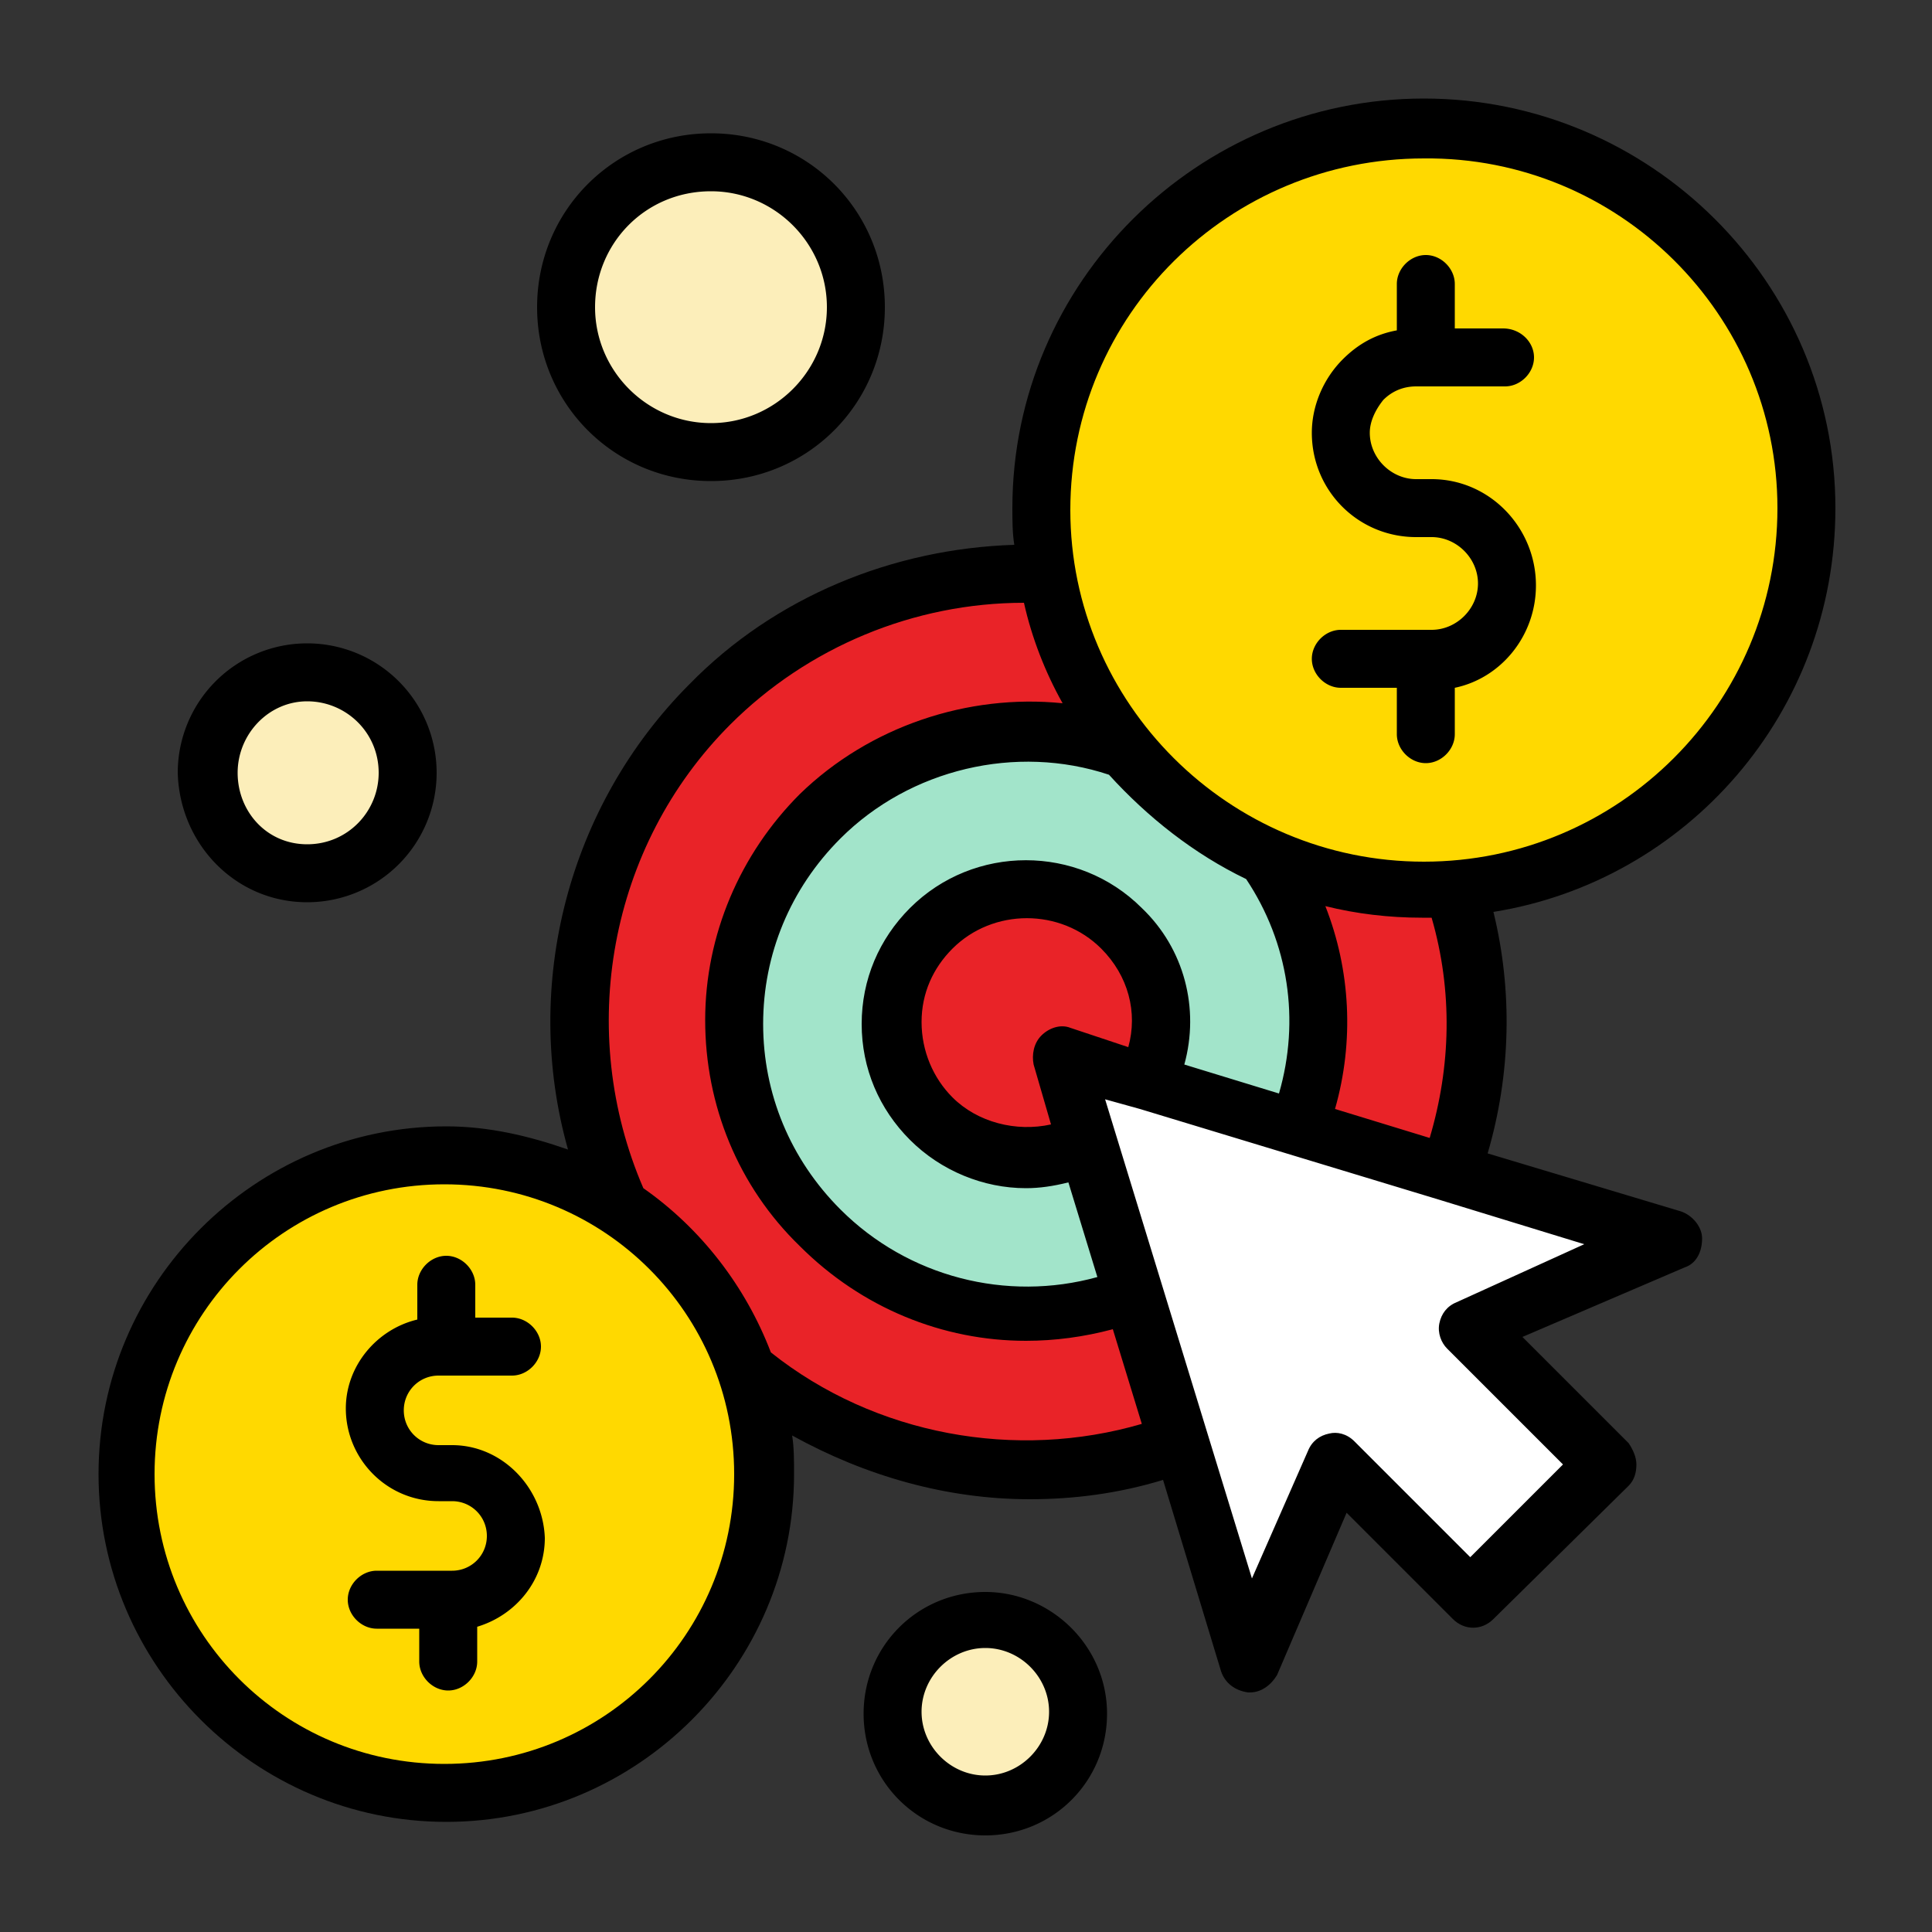
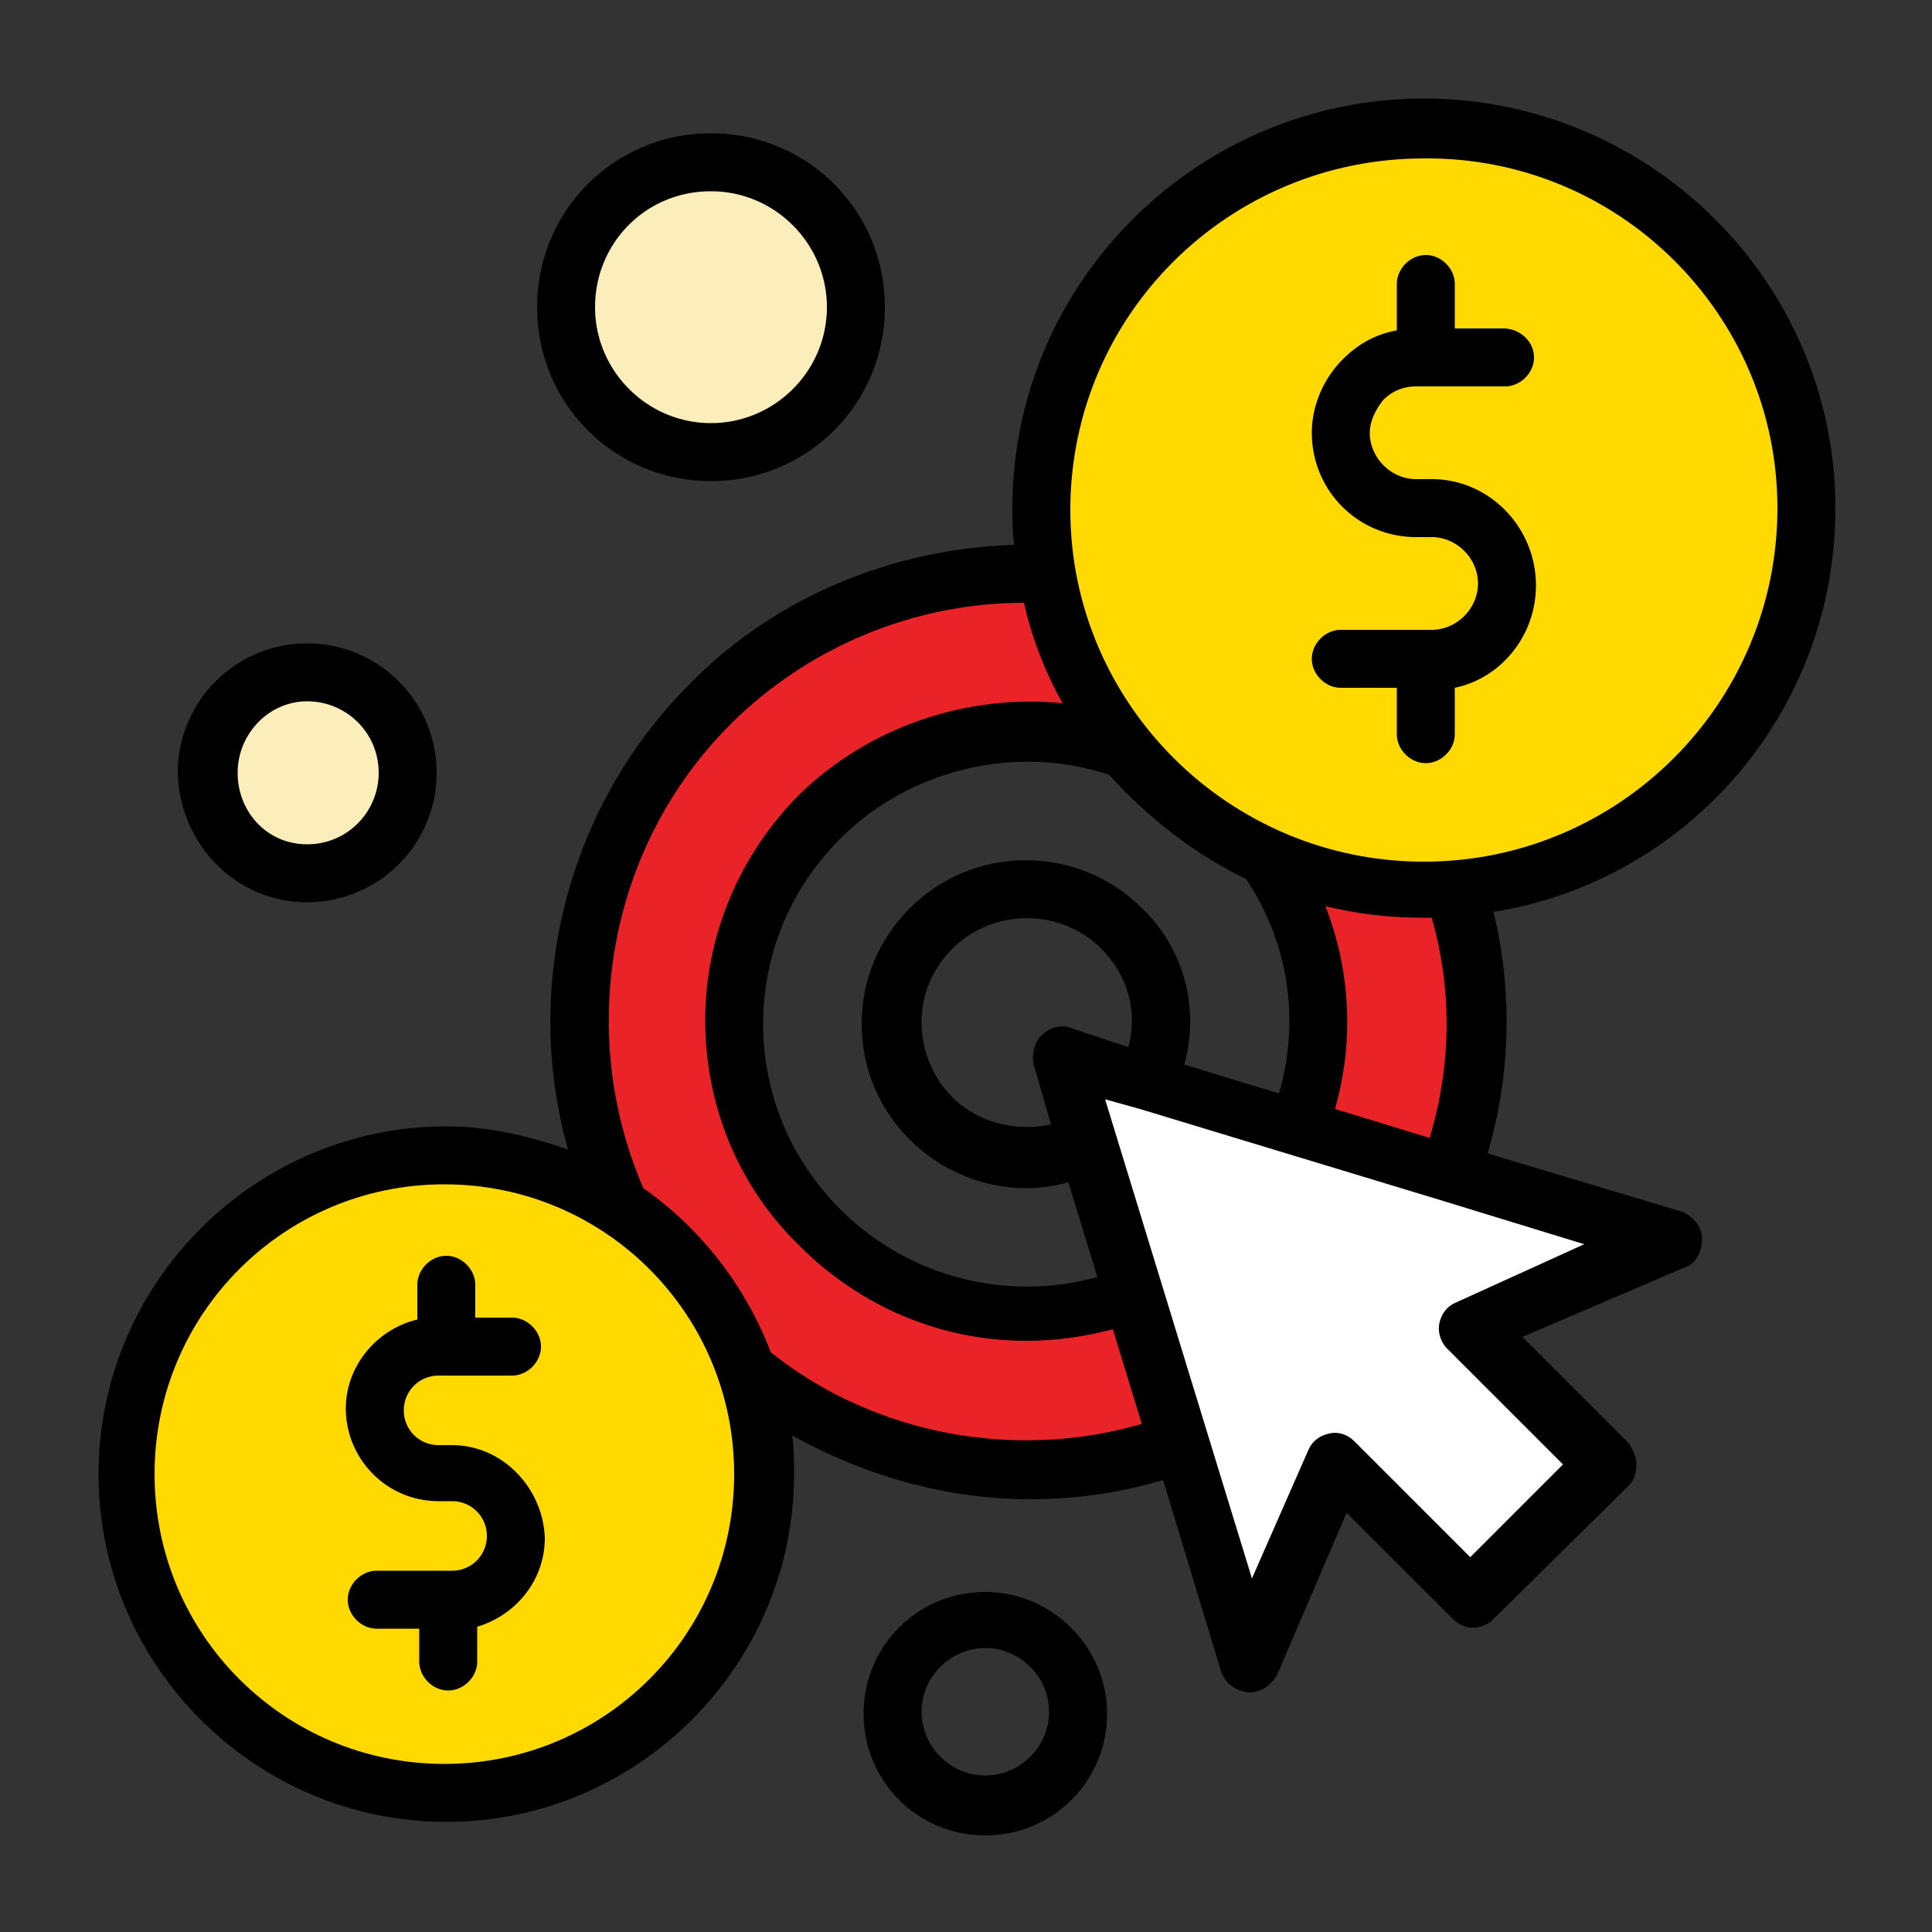
<svg xmlns="http://www.w3.org/2000/svg" version="1.1" width="70" height="70" x="0" y="0" viewBox="0 0 100 100" style="enable-background:new 0 0 512 512" xml:space="preserve" class="">
  <rect x="0" y="0" width="100" height="100" fill="#333333" stroke="none" />
  <g>
    <path fill="#ffffff" fill-rule="evenodd" d="m58.7 66.9 2.4 7.8 3.5 11.4L69 75.7l7.1 7 6.9-6.9-7-7.1 10.4-4.4L75 60.8l-7.8-2.4-7.8-2.4-4.5-1.3 1.4 4.4z" clip-rule="evenodd" opacity="1" data-original="#ffffff" />
-     <path fill="#e92328" fill-rule="evenodd" d="M48.2 48c-2.7 2.7-2.7 7.1 0 9.8 2.2 2.2 5.4 2.6 8.1 1.3l-1.4-4.4 4.5 1.4c1.3-2.6.9-5.9-1.3-8-2.7-2.8-7.1-2.8-9.9-.1z" clip-rule="evenodd" opacity="1" data-original="#76d6b2" class="" />
-     <path fill="#a2e4ca" fill-rule="evenodd" d="M42.5 42.3c-5.9 5.9-5.9 15.4 0 21.3 4.4 4.4 10.8 5.5 16.2 3.4l-2.4-7.8c-2.6 1.3-5.9.9-8.1-1.3-2.7-2.7-2.7-7.1 0-9.8s7.1-2.7 9.8 0c2.2 2.2 2.6 5.4 1.3 8l7.8 2.4c1.8-4.6 1.3-9.9-1.6-14.1-2.9-1.3-5.3-3.2-7.3-5.6-5.2-2-11.4-.8-15.7 3.5z" clip-rule="evenodd" opacity="1" data-original="#a2e4ca" class="" />
    <path fill="#e92328" fill-rule="evenodd" d="M36.7 36.5c-7.1 7-8.6 17.5-4.7 26 3 2 5.4 5 6.6 8.4 6.4 5.2 15 6.4 22.5 3.7l-2.4-7.8c-5.4 2.1-11.8 1-16.2-3.4-5.9-5.9-5.9-15.4 0-21.3 4.3-4.3 10.5-5.4 15.8-3.5-2.1-2.6-3.5-5.6-4.1-9-6.3-.1-12.7 2.1-17.5 6.9z" clip-rule="evenodd" opacity="1" data-original="#76d6b2" class="" />
-     <path fill="#fceeba" fill-rule="evenodd" d="M46.2 88.6c0 2.6 2.1 4.7 4.7 4.8 2.6 0 4.7-2.1 4.7-4.8 0-2.6-2.1-4.8-4.8-4.8-2.4.1-4.6 2.2-4.6 4.8z" clip-rule="evenodd" opacity="1" data-original="#fceeba" />
    <path fill="#ffd900" fill-rule="evenodd" d="M6.5 76.3c0 9.1 7.4 16.5 16.5 16.5s16.5-7.4 16.5-16.5c0-1.9-.3-3.7-.9-5.4-1.2-3.5-3.5-6.5-6.6-8.4-2.6-1.7-5.7-2.7-9-2.7-9.1.1-16.5 7.5-16.5 16.5z" clip-rule="evenodd" opacity="1" data-original="#fdda5d" class="" />
    <path fill="#fceeba" fill-rule="evenodd" d="M10.8 40c0 2.9 2.3 5.2 5.2 5.2s5.2-2.3 5.2-5.2-2.3-5.2-5.2-5.2-5.2 2.4-5.2 5.2zM29.2 15.9c0 4.1 3.4 7.5 7.5 7.5 4.2 0 7.5-3.4 7.5-7.5s-3.4-7.5-7.5-7.5-7.5 3.4-7.5 7.5z" clip-rule="evenodd" opacity="1" data-original="#fceeba" />
    <path fill="#ffd900" fill-rule="evenodd" d="M54.2 29.8c.6 3.4 2 6.4 4.1 9 1.9 2.4 4.4 4.3 7.3 5.6 2.5 1.1 5.2 1.7 8.1 1.7.6 0 1.1 0 1.6-.1 10.2-.8 18.1-9.3 18.1-19.7 0-10.9-8.9-19.7-19.8-19.7s-19.8 8.8-19.8 19.7c.1 1.2.2 2.4.4 3.5z" clip-rule="evenodd" opacity="1" data-original="#fdda5d" class="" />
    <path fill="#e92328" fill-rule="evenodd" d="M65.6 44.4c2.9 4.2 3.4 9.5 1.6 14.1l7.8 2.4c1.7-4.8 1.8-10 .3-14.8-.5 0-1.1.1-1.6.1-2.9-.1-5.6-.7-8.1-1.8z" clip-rule="evenodd" opacity="1" data-original="#76d6b2" class="" />
    <path d="M95 26.3c0-11.7-9.6-21.2-21.3-21.2s-21.3 9.5-21.3 21.2c0 .6 0 1.3.1 1.9-6.3.2-12.4 2.7-16.8 7.2-6.3 6.3-8.7 15.6-6.3 24.1-2-.7-4.1-1.2-6.3-1.2-9.9 0-18 8.1-18 18s8.1 18 18 18 18-8.1 18-18c0-.7 0-1.4-.1-2 3.8 2.1 8 3.3 12.3 3.3 2.3 0 4.6-.3 6.9-1l3 9.9c.2.6.7 1 1.4 1.1h.1c.6 0 1.1-.4 1.4-.9l3.6-8.4 5.5 5.5c.6.6 1.5.6 2.1 0l7-6.9c.3-.3.4-.7.4-1.1s-.2-.8-.4-1.1l-5.5-5.5 8.4-3.6c.6-.2.9-.8.9-1.5 0-.6-.5-1.2-1.1-1.4l-10-3c1.2-4.1 1.3-8.4.3-12.5C87.3 45.6 95 36.9 95 26.3zM64.5 45.5c2.2 3.3 2.8 7.3 1.7 11.1l-4.9-1.5c.8-2.9 0-6-2.2-8.1-3.3-3.3-8.7-3.3-12 0-1.6 1.6-2.5 3.7-2.5 6s.9 4.4 2.5 6 3.8 2.5 6 2.5c.7 0 1.4-.1 2.2-.3l1.5 4.9c-4.7 1.3-9.8 0-13.3-3.5-2.6-2.6-4-6-4-9.6s1.4-7 4-9.6c3.6-3.6 9.1-4.9 13.9-3.3 2 2.2 4.4 4.1 7.1 5.4zm-9.1 7.7c-.5-.2-1.1 0-1.5.4s-.5 1-.4 1.5l.9 3.1c-1.8.4-3.8-.1-5.1-1.4-1-1-1.6-2.4-1.6-3.9s.6-2.8 1.6-3.8c2.1-2.1 5.6-2.1 7.7 0 1.4 1.4 1.9 3.3 1.4 5.1zM23 91.3c-8.3 0-15-6.7-15-15s6.7-15 15-15 15 6.7 15 15-6.7 15-15 15zM39.9 70c-1.3-3.4-3.6-6.4-6.6-8.5-3.5-8.1-1.8-17.7 4.5-24 4-4 9.5-6.3 15.2-6.3.4 1.8 1.1 3.6 2 5.2-4.9-.5-10 1.2-13.6 4.7-3.1 3.1-4.9 7.3-4.9 11.7s1.7 8.6 4.9 11.7c3.2 3.2 7.4 4.9 11.7 4.9 1.5 0 3-.2 4.5-.6l1.5 4.9c-6.5 1.9-13.8.6-19.2-3.7zm35.5-2.6c-.5.2-.8.6-.9 1.1s.1 1 .4 1.3l6 6-4.8 4.8-6-6c-.4-.4-.9-.5-1.3-.4-.5.1-.9.4-1.1.9l-2.9 6.6-2.3-7.5-5.3-17.3 1.8.5 15.5 4.7 7.5 2.3zM74 58.9l-4.9-1.5c1-3.5.8-7.2-.5-10.5 1.6.4 3.3.6 5 .6h.5c1.1 3.8 1 7.7-.1 11.4zm-.3-14.3c-10.1 0-18.3-8.2-18.3-18.2 0-10.1 8.2-18.2 18.3-18.2C83.8 8.1 92 16.3 92 26.3c0 10.1-8.2 18.3-18.3 18.3z" fill="#000000" opacity="1" data-original="#000000" class="" />
    <path d="M74.1 24.8h-.8c-1.3 0-2.4-1.1-2.4-2.4 0-.6.3-1.2.7-1.7.5-.5 1.1-.7 1.7-.7h4.6c.8 0 1.5-.7 1.5-1.5s-.7-1.5-1.6-1.5h-2.5v-2.3c0-.8-.7-1.5-1.5-1.5s-1.5.7-1.5 1.5v2.4c-1.1.2-2 .7-2.8 1.5-1 1-1.6 2.4-1.6 3.8 0 3 2.4 5.4 5.4 5.4h.8c1.3 0 2.4 1.1 2.4 2.4s-1.1 2.4-2.4 2.4h-4.7c-.8 0-1.5.7-1.5 1.5s.7 1.5 1.5 1.5h2.9V38c0 .8.7 1.5 1.5 1.5s1.5-.7 1.5-1.5v-2.4c2.4-.5 4.2-2.7 4.2-5.3 0-3-2.4-5.5-5.4-5.5zM36.8 24.9c5 0 9-4 9-9s-4-9-9-9-9 4-9 9 4 9 9 9zm0-15c3.3 0 6 2.7 6 6s-2.7 6-6 6-6-2.7-6-6 2.6-6 6-6zM15.9 46.7A6.7 6.7 0 1 0 9.2 40c.1 3.7 3 6.7 6.7 6.7zm0-10.4c2 0 3.7 1.6 3.7 3.7 0 2-1.6 3.7-3.7 3.7S12.3 42 12.3 40s1.6-3.7 3.6-3.7zM23.4 74.8h-.7c-1 0-1.8-.8-1.8-1.8s.8-1.8 1.8-1.8h3.8c.8 0 1.5-.7 1.5-1.5s-.7-1.5-1.5-1.5h-1.9v-1.7c0-.8-.7-1.5-1.5-1.5s-1.5.7-1.5 1.5v1.8c-2.1.5-3.7 2.4-3.7 4.6 0 2.6 2.1 4.8 4.8 4.8h.7c1 0 1.8.8 1.8 1.8s-.8 1.8-1.8 1.8h-3.9c-.8 0-1.5.7-1.5 1.5s.7 1.5 1.5 1.5h2.2V86c0 .8.7 1.5 1.5 1.5s1.5-.7 1.5-1.5v-1.8c2-.6 3.5-2.4 3.5-4.6-.1-2.6-2.2-4.8-4.8-4.8zM51 82.4c-3.5 0-6.3 2.8-6.3 6.3S47.5 95 51 95s6.3-2.8 6.3-6.3-2.9-6.3-6.3-6.3zm0 9.5c-1.8 0-3.3-1.5-3.3-3.3s1.5-3.3 3.3-3.3 3.3 1.5 3.3 3.3-1.5 3.3-3.3 3.3z" fill="#000000" opacity="1" data-original="#000000" class="" />
  </g>
</svg>